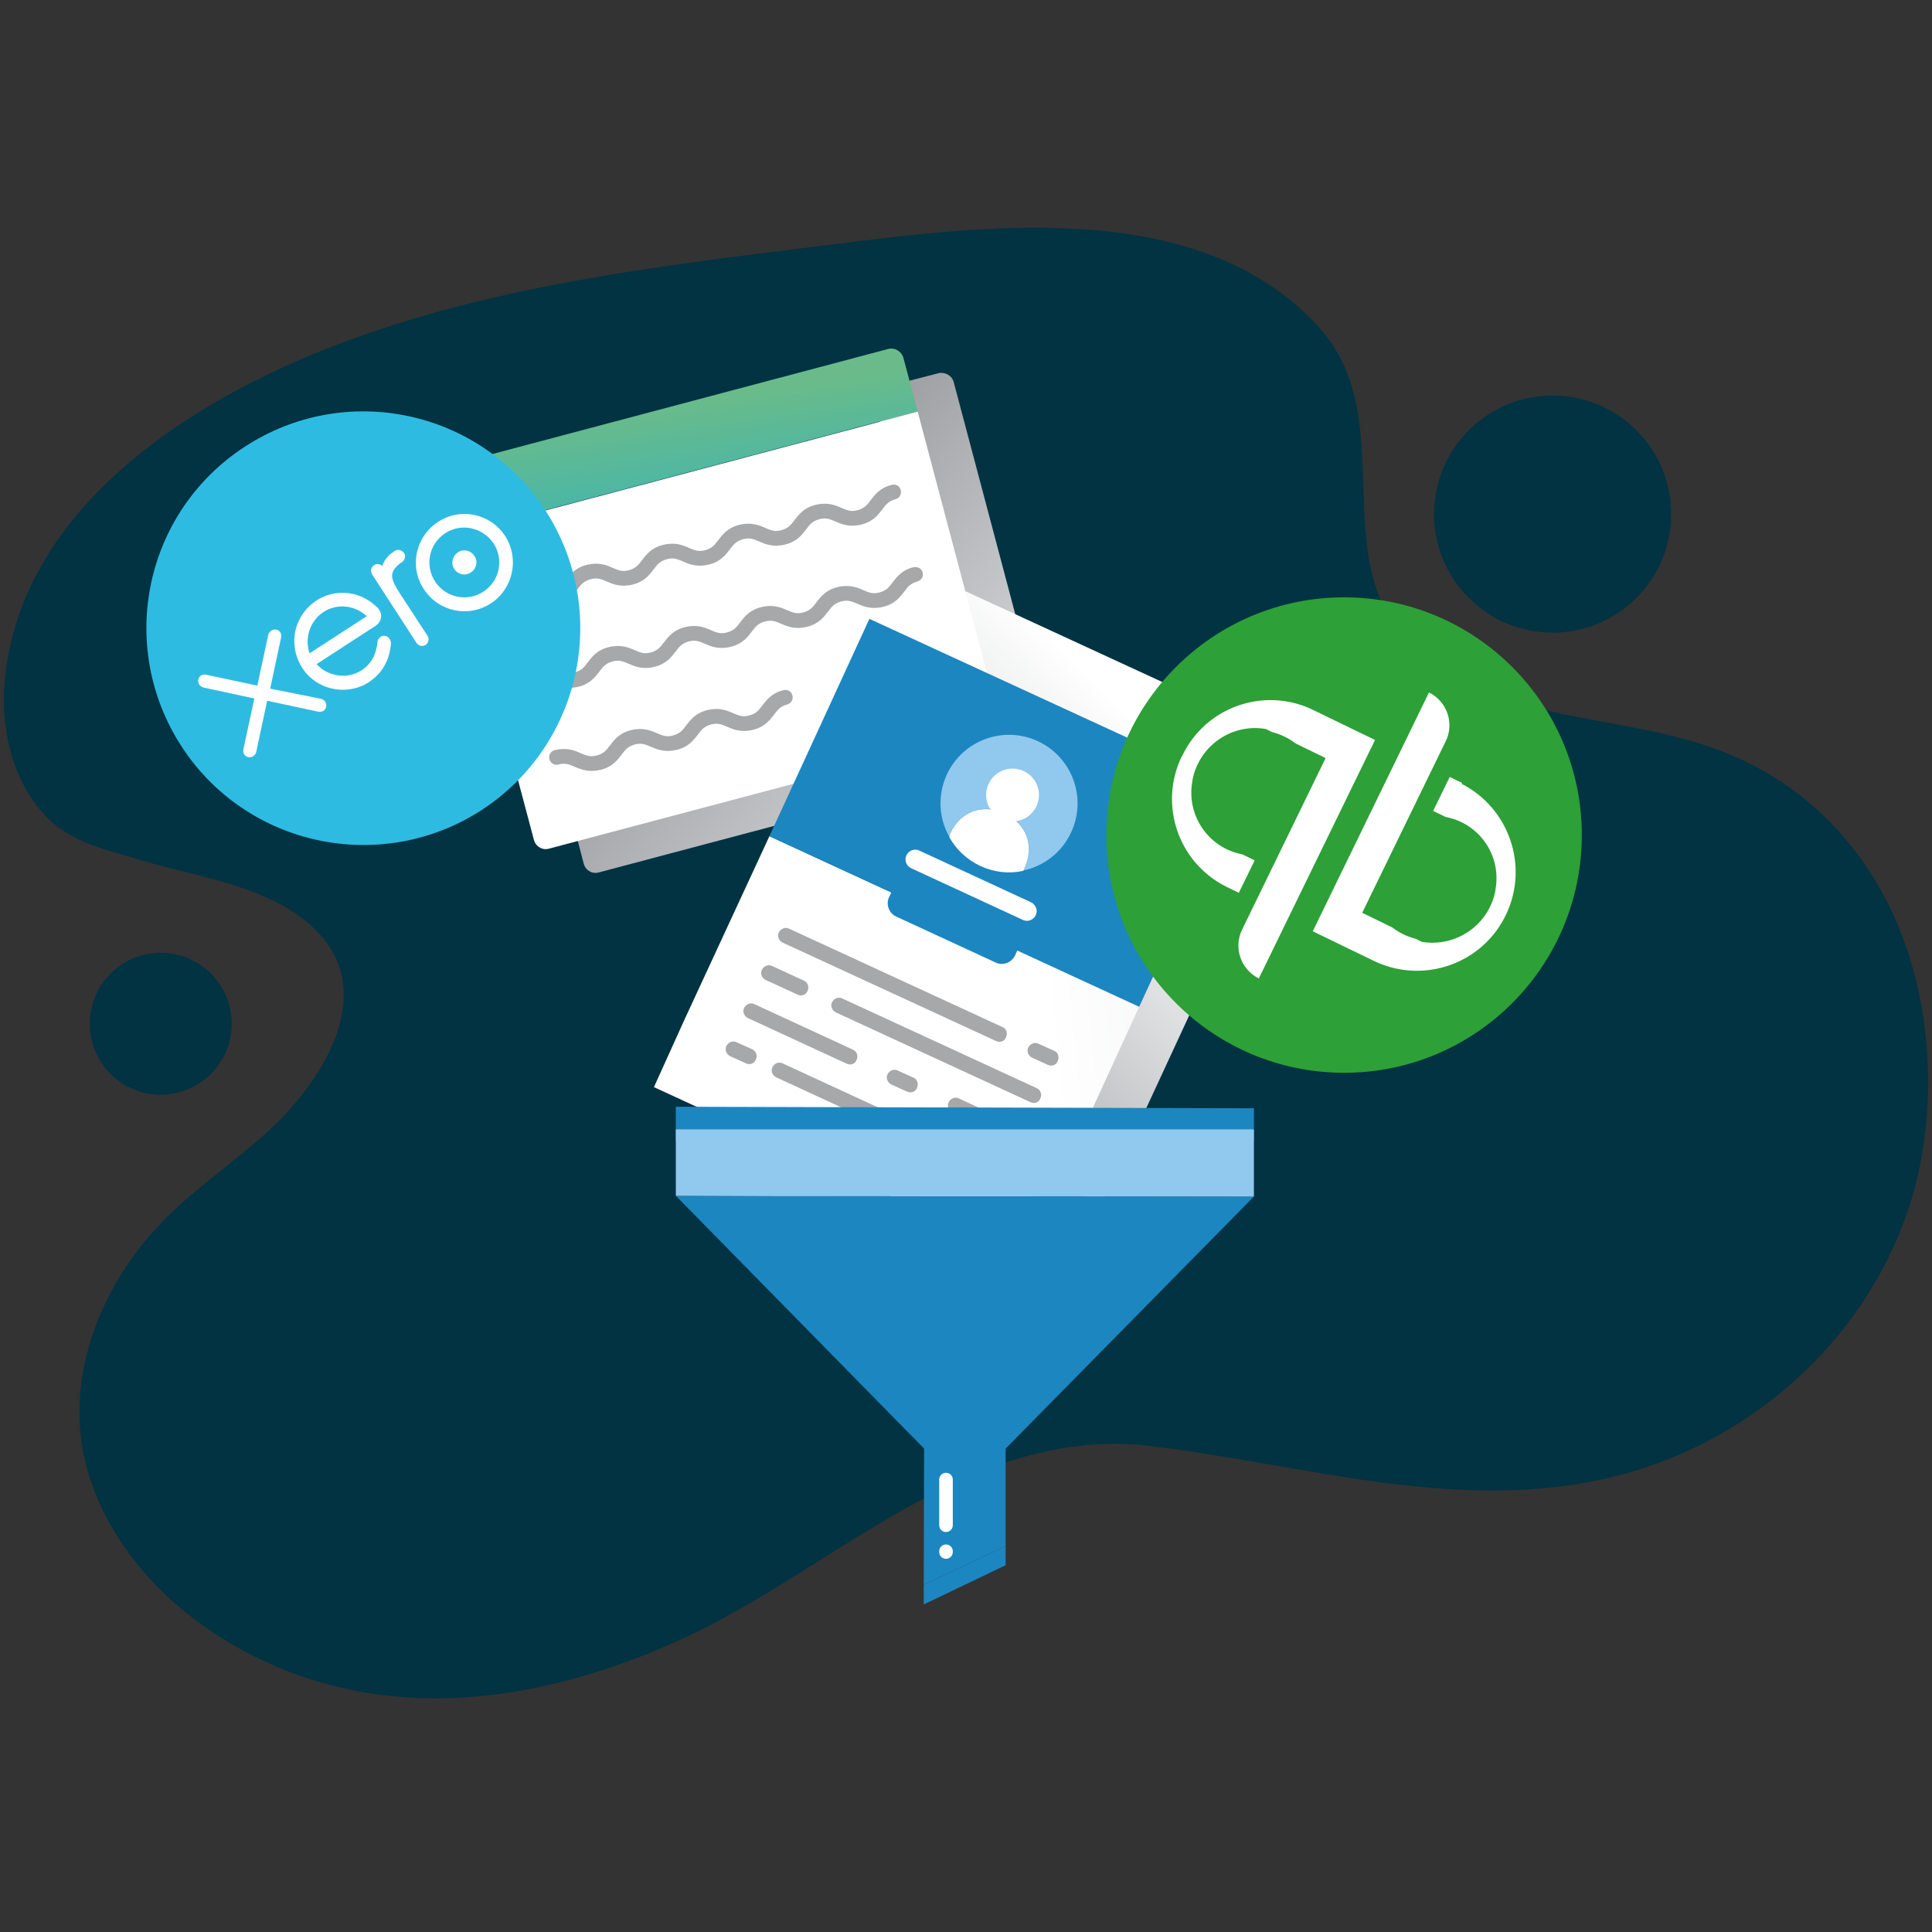
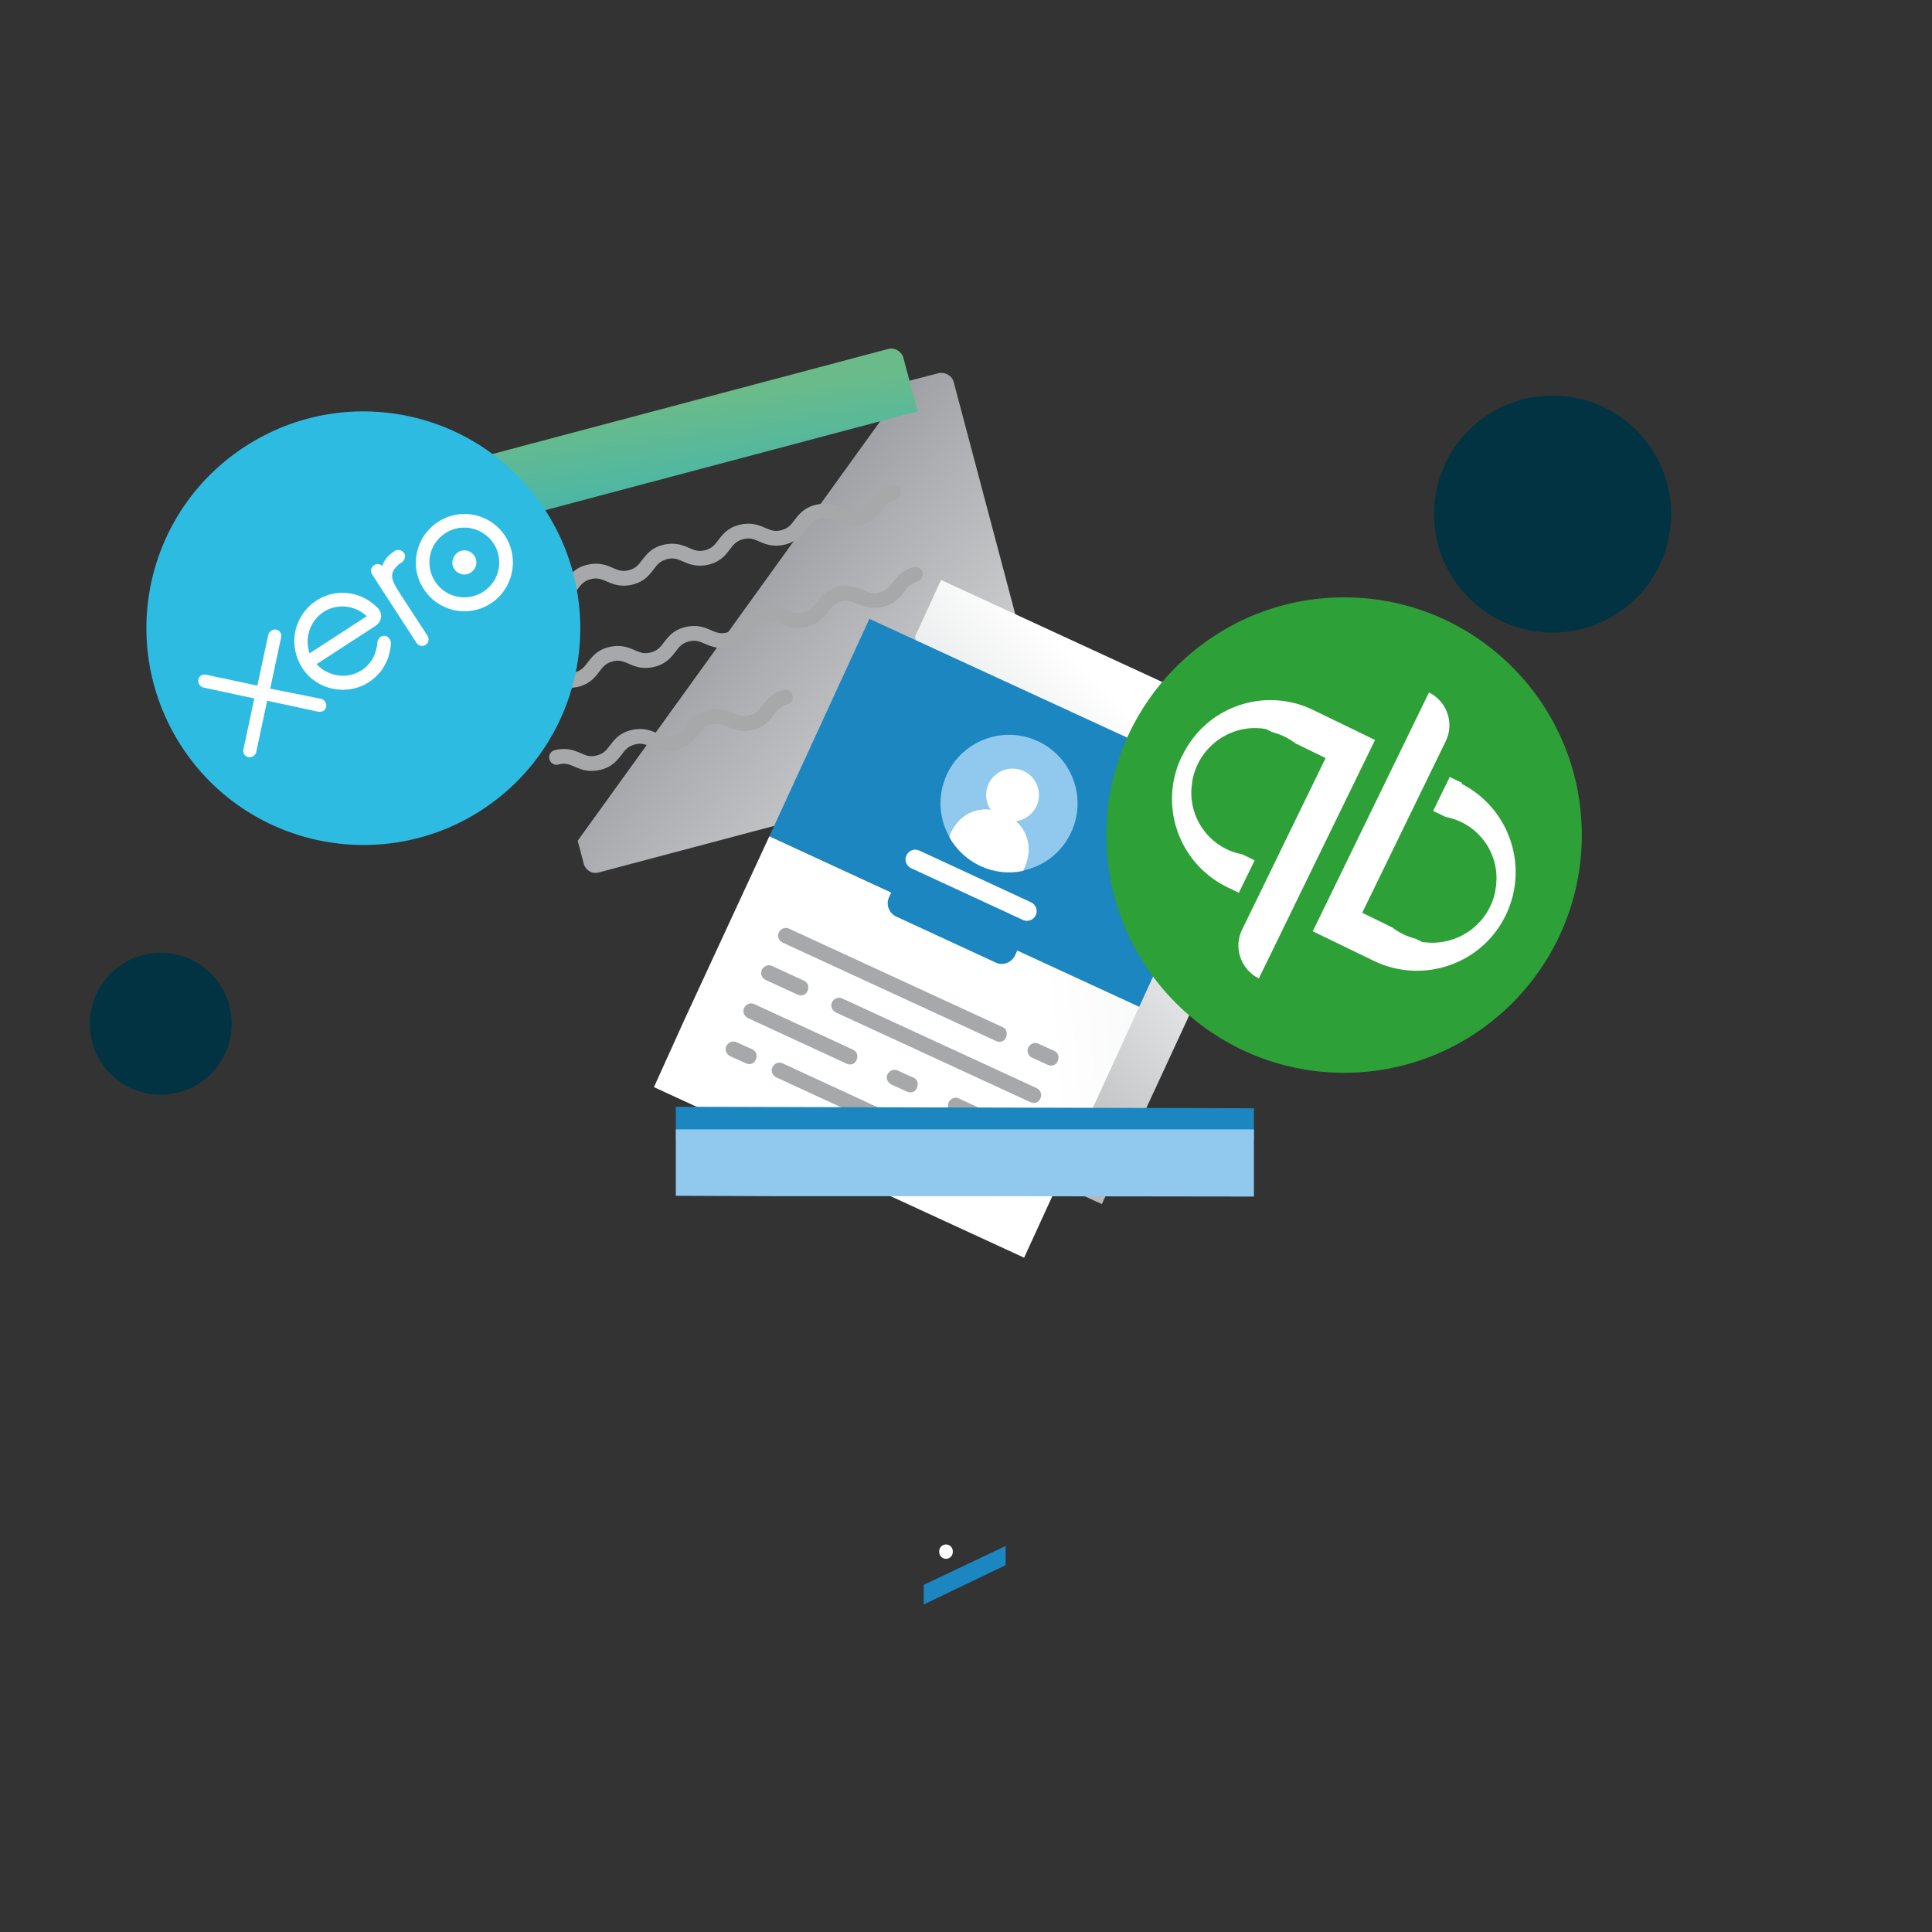
<svg xmlns="http://www.w3.org/2000/svg" version="1.1" id="Custom-plat" x="0px" y="0px" viewBox="0 0 512 512" style="enable-background:new 0 0 512 512;" xml:space="preserve">
  <rect x="0" y="0" width="512" height="512" fill="#333333" stroke="none" />
  <style type="text/css">
	.st0{fill:#013342;}
	.st1{fill:url(#SVGID_1_);}
	.st2{fill:url(#SVGID_2_);}
	.st3{fill:url(#SVGID_3_);}
	.st4{fill:#FFFFFF;}
	.st5{fill:url(#SVGID_4_);}
	.st6{fill:#1C86C1;}
	.st7{fill:#A6A8AA;}
	.st8{fill:#90C8EE;}
	.st9{fill:#2DA037;}
	.st10{fill:#2EBBE2;}
</style>
-   <path class="st0" d="M509.3,267.1c-5.3-30.6-23.3-56.4-52.7-67.9c-12.8-5-26.6-6.8-40.1-9.5c-13.5-2.7-27.1-6.5-38.1-14.8  c-30.1-22.7-5.6-62.5-28.9-88.2c-32.2-35.5-91-26.6-133.1-21.4c-42.7,5.3-86.2,10.5-126.7,25.9C50.5,106,5.1,134.9,1.2,180.9  c-1,12.3,2,25.3,10.2,34.6c7,7.9,17,9.7,26.5,12.6c15.2,4.6,34.1,6.7,45.9,18.5c16.9,17,1,40.8-13.1,53.5  c-9.6,8.7-20.6,15.9-29.3,25.4c-15.4,16.7-24.6,40.9-18.4,63.4c6.7,24.5,27.3,43,50.1,52.7c35.2,15.1,73.5,8.3,107.3-7.1  c40.3-18.3,76.7-57,124.4-51.3c41.2,4.9,82.7,18.5,124.2,7.8c36.5-9.5,66.9-37.4,77.8-73.9C511.3,301.6,512.2,283.9,509.3,267.1z" />
  <ellipse transform="matrix(0.999 -4.527079e-02 4.527079e-02 0.999 -12.238 2.207)" class="st0" cx="42.6" cy="271.3" rx="18.8" ry="18.8" />
  <ellipse transform="matrix(0.158 -0.988 0.988 0.158 211.723 520.954)" class="st0" cx="411.2" cy="136.4" rx="31.4" ry="31.4" />
  <g>
    <linearGradient id="SVGID_1_" gradientUnits="userSpaceOnUse" x1="180.894" y1="145.882" x2="311.96" y2="256.491">
      <stop offset="0" style="stop-color:#929497" />
      <stop offset="0.217" style="stop-color:#ADAFB2" />
      <stop offset="0.519" style="stop-color:#CFD1D3" />
      <stop offset="0.588" style="stop-color:#D7D9DA" />
      <stop offset="0.646" style="stop-color:#DDDFE0" />
      <stop offset="1" style="stop-color:#FFFFFF" />
    </linearGradient>
    <path class="st1" d="M248.7,98.9l-7.7,2l-87.9,121.9l1.6,6.1c0.5,1.8,2.3,2.8,4,2.3l107-28.4l9.6-16.5l-22.6-85.2   C252.2,99.5,250.4,98.5,248.7,98.9z" />
    <g>
      <g>
        <g>
          <g>
            <linearGradient id="SVGID_2_" gradientUnits="userSpaceOnUse" x1="211.463" y1="295.698" x2="308.863" y2="198.298">
              <stop offset="0" style="stop-color:#929497" />
              <stop offset="0.217" style="stop-color:#ADAFB2" />
              <stop offset="0.519" style="stop-color:#CFD1D3" />
              <stop offset="0.588" style="stop-color:#D7D9DA" />
              <stop offset="0.646" style="stop-color:#DDDFE0" />
              <stop offset="1" style="stop-color:#FFFFFF" />
            </linearGradient>
            <polygon class="st2" points="242.5,168.7 280.2,313.7 292,319.1 347.6,199 249.4,153.7      " />
          </g>
        </g>
      </g>
    </g>
    <g>
      <linearGradient id="SVGID_3_" gradientUnits="userSpaceOnUse" x1="177.911" y1="106.561" x2="182.878" y2="140.268">
        <stop offset="0" style="stop-color:#6ABB89" />
        <stop offset="1" style="stop-color:#3DB5B3" />
      </linearGradient>
      <path class="st3" d="M235.3,92.5l-116.8,31c-1.8,0.5-2.8,2.3-2.3,4l3.8,14.2l123.2-32.7l-3.8-14.2C238.9,93.1,237.1,92,235.3,92.5    z" />
-       <path class="st4" d="M252.1,182.6l9.9-2.6l-18.8-70.9l-123.2,32.7l21.5,80.8c0.5,1.8,2.3,2.8,4,2.3l107-28.4l-2.6-9.9    C249.3,184.9,250.4,183.1,252.1,182.6z" />
    </g>
    <g>
      <g>
        <linearGradient id="SVGID_4_" gradientUnits="userSpaceOnUse" x1="403.061" y1="261.551" x2="277.717" y2="273.593">
          <stop offset="0" style="stop-color:#CFD1D3" />
          <stop offset="0.497" style="stop-color:#F0F1F1" />
          <stop offset="1" style="stop-color:#FFFFFF" />
        </linearGradient>
        <polygon class="st5" points="181.4,270.2 173.3,288.1 271.4,333.3 301.9,266.8 203.9,221.6    " />
        <path class="st6" d="M203.9,221.6l32.3,14.9l-0.6,1.3c-0.9,1.9,0,4.2,1.9,5.1l26.4,12.2c1.9,0.9,4.2,0,5.1-1.9l0.6-1.3l32.3,14.9     l15.9-34.6l10.7-23L230.4,164L203.9,221.6z" />
        <g>
          <g>
            <g>
              <path class="st7" d="M265.7,272.2l-56.6-26.1c-1-0.5-2.2,0-2.7,1c-0.5,1,0,2.2,1,2.7l56.6,26.1c0.3,0.1,0.6,0.2,0.8,0.2        c0.8,0,1.5-0.4,1.8-1.2C267.1,273.8,266.7,272.6,265.7,272.2z" />
            </g>
            <g>
              <path class="st7" d="M279.4,278.5l-4.2-1.9c-1-0.5-2.2,0-2.7,1c-0.5,1,0,2.2,1,2.7l4.2,1.9c0.3,0.1,0.6,0.2,0.8,0.2        c0.8,0,1.5-0.4,1.8-1.2C280.8,280.1,280.4,278.9,279.4,278.5z" />
            </g>
          </g>
          <g>
            <g>
              <path class="st7" d="M213.1,259.9l-8.5-3.9c-1-0.5-2.2,0-2.7,1c-0.5,1,0,2.2,1,2.7l8.5,3.9c0.3,0.1,0.6,0.2,0.8,0.2        c0.8,0,1.5-0.4,1.8-1.2C214.5,261.6,214.1,260.4,213.1,259.9z" />
            </g>
            <g>
              <path class="st7" d="M274.8,288.4l-51.6-23.8c-1-0.5-2.2,0-2.7,1c-0.5,1,0,2.2,1,2.7l51.6,23.8c0.3,0.1,0.6,0.2,0.8,0.2        c0.8,0,1.5-0.4,1.8-1.2C276.2,290.1,275.8,288.9,274.8,288.4z" />
            </g>
          </g>
          <g>
            <g>
              <path class="st7" d="M226.1,278.2l-26.2-12.1c-1-0.5-2.2,0-2.7,1c-0.5,1,0,2.2,1,2.7l26.2,12.1c0.3,0.1,0.6,0.2,0.8,0.2        c0.8,0,1.5-0.4,1.8-1.2C227.5,279.8,227.1,278.7,226.1,278.2z" />
            </g>
            <g>
              <path class="st7" d="M242.1,285.6l-4.2-1.9c-1-0.5-2.2,0-2.7,1c-0.5,1,0,2.2,1,2.7l4.2,1.9c0.3,0.1,0.6,0.2,0.8,0.2        c0.8,0,1.5-0.4,1.8-1.2C243.5,287.2,243.1,286,242.1,285.6z" />
            </g>
            <g>
              <path class="st7" d="M270.1,298.5l-16-7.4c-1-0.5-2.2,0-2.7,1c-0.5,1,0,2.2,1,2.7l16,7.4c0.3,0.1,0.6,0.2,0.8,0.2        c0.8,0,1.5-0.4,1.8-1.2C271.6,300.2,271.1,299,270.1,298.5z" />
            </g>
          </g>
          <g>
            <g>
              <path class="st7" d="M199.4,278.1l-4.2-1.9c-1-0.5-2.2,0-2.7,1c-0.5,1,0,2.2,1,2.7l4.2,1.9c0.3,0.1,0.6,0.2,0.8,0.2        c0.8,0,1.5-0.4,1.8-1.2C200.8,279.8,200.4,278.6,199.4,278.1z" />
            </g>
            <g>
              <path class="st7" d="M253.3,303l-45.9-21.2c-1-0.5-2.2,0-2.7,1c-0.5,1,0,2.2,1,2.7l45.9,21.2c0.3,0.1,0.6,0.2,0.8,0.2        c0.8,0,1.5-0.4,1.8-1.2C254.7,304.6,254.3,303.4,253.3,303z" />
            </g>
            <g>
              <path class="st7" d="M264.6,312.9c-0.4,0-0.7-0.1-1-0.2l-4.2-1.9c-1.3-0.6-1.8-2.1-1.2-3.3c0.6-1.3,2.1-1.8,3.3-1.2l4.2,1.9        c1.3,0.6,1.8,2.1,1.2,3.3C266.5,312.4,265.6,312.9,264.6,312.9z" />
            </g>
          </g>
        </g>
        <g>
          <g>
            <g>
              <path class="st8" d="M275,196.4c-9.1-4.2-19.9-0.2-24.1,8.9c-2.5,5.5-2.1,11.6,0.7,16.5c0-0.3,0.1-0.7,0.2-1        c2.7-5.8,8.6-7.9,14.4-5.3c5.8,2.7,8,8.5,5.3,14.4c-0.1,0.3-0.3,0.5-0.4,0.8c5.4-1.1,10.3-4.7,12.8-10.2        C288.1,211.4,284.1,200.6,275,196.4z" />
              <path class="st4" d="M266.2,215.6c-5.8-2.7-11.7-0.6-14.4,5.3c-0.1,0.3-0.2,0.6-0.2,1c1.8,3.2,4.6,5.9,8.2,7.6        c3.7,1.7,7.6,2.1,11.3,1.3c0.2-0.2,0.3-0.5,0.4-0.8C274.2,224.1,272,218.2,266.2,215.6z" />
            </g>
            <ellipse transform="matrix(0.961 -0.276 0.276 0.961 -47.75 82.281)" class="st4" cx="268.4" cy="210.7" rx="7" ry="7" />
          </g>
          <path class="st4" d="M273.2,239.1l-29.6-13.7c-1.3-0.6-2.8,0-3.4,1.3l0,0c-0.6,1.3,0,2.8,1.3,3.4l29.6,13.7      c1.3,0.6,2.8,0,3.4-1.3C275.1,241.3,274.5,239.7,273.2,239.1z" />
        </g>
      </g>
    </g>
    <g>
      <g>
        <path class="st7" d="M236.3,128.5c-3.2,0.8-4.5,2.7-5.6,4.1c-0.9,1.2-1.6,2.1-3.4,2.6c-1.8,0.5-2.9,0-4.3-0.6     c-1.6-0.7-3.7-1.6-6.9-0.8c-3.2,0.8-4.5,2.7-5.6,4.1c-0.9,1.2-1.6,2.1-3.4,2.6c-1.8,0.5-2.9,0-4.3-0.6c-1.6-0.7-3.7-1.6-6.9-0.8     c-3.2,0.8-4.5,2.7-5.6,4.1c-0.9,1.2-1.6,2.1-3.4,2.6c-1.8,0.5-2.9,0-4.3-0.6c-1.6-0.7-3.7-1.6-6.9-0.8c-3.2,0.8-4.5,2.7-5.6,4.1     c-0.9,1.2-1.6,2.1-3.4,2.6c-1.8,0.5-2.9,0-4.3-0.6c-1.6-0.7-3.7-1.6-6.9-0.8c-3.2,0.8-4.5,2.7-5.6,4.1c-0.9,1.2-1.6,2.1-3.4,2.6     c-1.8,0.5-2.9,0-4.3-0.6c-1.6-0.7-3.7-1.6-6.9-0.8c-1.1,0.3-1.7,1.4-1.4,2.4c0.3,1.1,1.4,1.7,2.4,1.4c1.8-0.5,2.9,0,4.3,0.6     c1.2,0.5,2.6,1.1,4.4,1.1c0.7,0,1.6-0.1,2.5-0.3c3.2-0.8,4.5-2.7,5.6-4.1c0.9-1.2,1.6-2.1,3.4-2.6c1.8-0.5,2.9,0,4.3,0.6     c1.6,0.7,3.7,1.6,6.9,0.8c3.2-0.8,4.5-2.7,5.6-4.1c0.9-1.2,1.6-2.1,3.4-2.6c1.8-0.5,2.9,0,4.3,0.6c1.6,0.7,3.7,1.6,6.9,0.8     c3.2-0.8,4.5-2.7,5.6-4.1c0.9-1.2,1.6-2.1,3.4-2.6c1.8-0.5,2.9,0,4.3,0.6c1.6,0.7,3.7,1.6,6.9,0.8c3.2-0.8,4.5-2.7,5.6-4.1     c0.9-1.2,1.6-2.1,3.4-2.6c1.8-0.5,2.9,0,4.3,0.6c1.6,0.7,3.7,1.6,6.9,0.8c3.2-0.8,4.5-2.7,5.6-4.1c0.9-1.2,1.6-2.1,3.4-2.6     c1.1-0.3,1.7-1.4,1.4-2.4C238.5,128.8,237.4,128.2,236.3,128.5z" />
      </g>
      <g>
        <path class="st7" d="M242.1,150.3c-3.2,0.8-4.5,2.7-5.6,4.1c-0.9,1.2-1.6,2.1-3.4,2.6c-1.8,0.5-2.9,0-4.3-0.6     c-1.6-0.7-3.7-1.6-6.9-0.8c-3.2,0.8-4.5,2.7-5.6,4.1c-0.9,1.2-1.6,2.1-3.4,2.6c-1.8,0.5-2.9,0-4.3-0.6c-1.6-0.7-3.7-1.6-6.9-0.8     c-3.2,0.8-4.5,2.7-5.6,4.1c-0.9,1.2-1.6,2.1-3.4,2.6c-1.8,0.5-2.9,0-4.3-0.6c-1.6-0.7-3.7-1.6-6.9-0.8c-3.2,0.8-4.5,2.7-5.6,4.1     c-0.9,1.2-1.6,2.1-3.4,2.6c-1.8,0.5-2.9,0-4.3-0.6c-1.6-0.7-3.7-1.6-6.9-0.8c-3.2,0.8-4.5,2.7-5.6,4.1c-0.9,1.2-1.6,2.1-3.4,2.6     c-1.8,0.5-2.9,0-4.3-0.6c-1.6-0.7-3.7-1.6-6.9-0.8c-1.1,0.3-1.7,1.4-1.4,2.4c0.3,1.1,1.4,1.7,2.4,1.4c1.8-0.5,2.9,0,4.3,0.6     c1.2,0.5,2.6,1.1,4.4,1.1c0.7,0,1.6-0.1,2.5-0.3c3.2-0.8,4.5-2.7,5.6-4.1c0.9-1.2,1.6-2.1,3.4-2.6c1.8-0.5,2.9,0,4.3,0.6     c1.6,0.7,3.7,1.6,6.9,0.8c3.2-0.8,4.5-2.7,5.6-4.1c0.9-1.2,1.6-2.1,3.4-2.6c1.8-0.5,2.9,0,4.3,0.6c1.6,0.7,3.7,1.6,6.9,0.8     c3.2-0.8,4.5-2.7,5.6-4.1c0.9-1.2,1.6-2.1,3.4-2.6c1.8-0.5,2.9,0,4.3,0.6c1.6,0.7,3.7,1.6,6.9,0.8c3.2-0.8,4.5-2.7,5.6-4.1     c0.9-1.2,1.6-2.1,3.4-2.6c1.8-0.5,2.9,0,4.3,0.6c1.6,0.7,3.7,1.6,6.9,0.8c3.2-0.8,4.5-2.7,5.6-4.1c0.9-1.2,1.6-2.1,3.4-2.6     c1.1-0.3,1.7-1.4,1.4-2.4C244.3,150.7,243.2,150.1,242.1,150.3z" />
      </g>
      <g>
        <path class="st7" d="M207.6,182.9c-3.2,0.8-4.5,2.7-5.6,4.1c-0.9,1.2-1.6,2.1-3.4,2.6c-1.8,0.5-2.9,0-4.3-0.6     c-1.6-0.7-3.7-1.6-6.9-0.8c-3.2,0.8-4.5,2.7-5.6,4.1c-0.9,1.2-1.6,2.1-3.4,2.6c-1.8,0.5-2.9,0-4.3-0.6c-1.6-0.7-3.7-1.6-6.9-0.8     c-3.2,0.8-4.5,2.7-5.6,4.1c-0.9,1.2-1.6,2.1-3.4,2.6c-1.8,0.5-2.9,0-4.3-0.6c-1.6-0.7-3.7-1.6-6.9-0.8c-1.1,0.3-1.7,1.4-1.4,2.4     c0.3,1.1,1.4,1.7,2.4,1.4c1.8-0.5,2.9,0,4.3,0.6c1.2,0.5,2.6,1.1,4.4,1.1c0.7,0,1.6-0.1,2.5-0.3c3.2-0.8,4.5-2.7,5.6-4.1     c0.9-1.2,1.6-2.1,3.4-2.6c1.8-0.5,2.9,0,4.3,0.6c1.6,0.7,3.7,1.6,6.9,0.8c3.2-0.8,4.5-2.7,5.6-4.1c0.9-1.2,1.6-2.1,3.4-2.6     c1.8-0.5,2.9,0,4.3,0.6c1.6,0.7,3.7,1.6,6.9,0.8c3.2-0.8,4.5-2.7,5.6-4.1c0.9-1.2,1.6-2.1,3.4-2.6c1.1-0.3,1.7-1.4,1.4-2.4     C209.8,183.3,208.7,182.6,207.6,182.9z" />
      </g>
    </g>
  </g>
  <g>
    <g>
      <g>
        <polygon class="st6" points="244.8,425.2 266.5,414.8 266.5,409.7 244.8,420    " />
-         <polygon class="st6" points="244.9,383.9 244.8,420 266.5,409.7 266.5,383.9 332.3,317.1 179.1,316.9    " />
      </g>
      <g>
        <g>
-           <path class="st4" d="M250.7,409.3C250.7,409.3,250.7,409.3,250.7,409.3c-1,0-1.8,0.8-1.8,1.8l0,0.2c0,1,0.8,1.8,1.8,1.8      c0,0,0,0,0,0c1,0,1.8-0.8,1.8-1.8l0-0.2C252.5,410.1,251.7,409.3,250.7,409.3z" />
+           <path class="st4" d="M250.7,409.3C250.7,409.3,250.7,409.3,250.7,409.3c-1,0-1.8,0.8-1.8,1.8l0,0.2c0,1,0.8,1.8,1.8,1.8      c1,0,1.8-0.8,1.8-1.8l0-0.2C252.5,410.1,251.7,409.3,250.7,409.3z" />
        </g>
        <g>
-           <path class="st4" d="M250.7,390.3C250.7,390.3,250.7,390.3,250.7,390.3c-1,0-1.8,0.8-1.8,1.8l0,12.1c0,1,0.8,1.8,1.8,1.8      c0,0,0,0,0,0c1,0,1.8-0.8,1.8-1.8l0-12.1C252.5,391.1,251.7,390.3,250.7,390.3z" />
-         </g>
+           </g>
      </g>
    </g>
    <g>
      <polygon class="st6" points="179.1,302.4 332.3,302.4 332.3,293.7 179.1,293.3   " />
      <polygon class="st8" points="179.1,316.9 205.4,317 255.7,317 332.3,317.1 332.3,299.3 179.1,299.3   " />
    </g>
  </g>
  <circle class="st9" cx="356.2" cy="221.3" r="63" />
  <path class="st4" d="M313.2,200.4c-6.2,12.8-1,28.2,11.8,34.6l3.3,1.6l4.2-8.6l-3.3-1.6c-9-1.7-14.9-10.4-13.2-19.4  c0-0.1,0-0.1,0-0.2c1.7-9.1,10.4-15.2,19.5-13.6l1.6,0.8c2.3,0.6,4.4,1.6,6.2,3l8,3.9l-22.1,45.4c-2.4,4.8-0.4,10.6,4.4,13  l30.8-63.2l-16.5-8c-12.9-6.2-28.4-0.8-34.6,12.2l0,0L313.2,200.4z M387.5,207.5l-3.3-1.6l-4.4,9l3.3,1.6c9,1.7,14.9,10.3,13.2,19.3  c0,0.1,0,0.1,0,0.2c-1.7,9.1-10.4,15.1-19.5,13.6l-1.6-0.8c-2.3-0.6-4.4-1.6-6.2-3l-8-3.9l22.1-45.4c2.4-4.8,0.4-10.6-4.4-13  l-30.8,63.3l16.5,8c13.1,6.1,28.7,0.5,34.8-12.6c6-12.8,0.7-28.1-11.9-34.5L387.5,207.5z" />
  <g>
    <path class="st10" d="M127.6,214.7c26.6-17.3,34.2-52.8,16.9-79.5c-17.3-26.6-52.8-34.2-79.5-16.9s-34.2,52.8-16.9,79.5   C65.4,224.4,101,231.9,127.6,214.7" />
    <path class="st4" d="M71.6,182.5l2.9-13.6c0.1-0.5,0-0.9-0.2-1.3c-0.5-0.8-1.6-1-2.4-0.5c-0.4,0.3-0.7,0.7-0.8,1.1l-2.9,13.5   l-13.6-2.9c-0.5-0.1-0.9,0-1.3,0.2c-0.8,0.5-1,1.6-0.5,2.4c0.3,0.4,0.7,0.7,1.1,0.8l13.5,2.9l-2.9,13.5c-0.1,0.5,0,0.9,0.2,1.3   c0.5,0.8,1.6,1,2.4,0.5c0.4-0.3,0.7-0.6,0.8-1.1l2.9-13.6l13.5,2.9c0.5,0.1,1,0,1.4-0.2c0.8-0.5,1-1.6,0.5-2.4   c-0.3-0.4-0.6-0.7-1.1-0.8L71.6,182.5L71.6,182.5z M120.4,150.8c1,1.5,2.9,1.9,4.4,0.9c1.5-1,1.9-2.9,0.9-4.4   c-1-1.5-2.9-1.9-4.4-0.9C119.9,147.4,119.4,149.4,120.4,150.8L120.4,150.8z M115.3,154.1c-2.8-4.3-1.6-10,2.7-12.8   c4.3-2.8,10-1.5,12.8,2.7c2.8,4.3,1.6,10-2.7,12.8C123.8,159.6,118.1,158.4,115.3,154.1L115.3,154.1z M112.3,156.1   c3.9,6,11.8,7.7,17.8,3.8c5.9-3.9,7.6-11.8,3.8-17.8c-3.9-6-11.8-7.7-17.8-3.8C110.1,142.2,108.4,150.2,112.3,156.1L112.3,156.1z    M104.6,146l-0.4,0.3c-1.4,0.9-2.4,2.2-2.9,3.7c-0.6-0.6-1.5-0.7-2.2-0.2c-0.8,0.5-1,1.6-0.5,2.4l11.8,18.2c0.5,0.8,1.6,1,2.4,0.5   c0.8-0.5,1-1.6,0.5-2.4l-7.3-11.2c-2.4-3.7-3.1-5.5-0.1-7.9c0.3-0.2,0.6-0.4,0.6-0.4c0.8-0.6,1.1-1.6,0.6-2.4   C106.5,145.7,105.4,145.5,104.6,146L104.6,146z M82.1,173.1c0,0-0.1-0.1-0.1-0.1c-1.3-3.9,0.1-8.4,3.7-10.8   c3.7-2.4,8.4-1.8,11.5,1.1L82.1,173.1L82.1,173.1z M100.1,161.1c-2.6-2.6-5.8-4-9.4-4c-5.2,0-9.9,3.3-11.8,8.1   c-1.6,3.9-1,8.4,1.2,11.8c0.6,0.9,1.2,1.7,2,2.4c3.9,3.6,9.7,4.4,14.4,2.1c1.4-0.7,2.6-1.6,3.7-2.8c1-1,1.7-2.2,2.3-3.5   c0.6-1.3,0.9-2.8,1.1-4.4c0,0,0-0.1,0-0.1c0.1-1.1-0.7-2.1-1.6-2.2c-0.8-0.1-1.8,0.4-2,1.7c0,0.3,0,0.7-0.1,1c-0.2,1-0.5,2.1-1,3.1   c-0.7,1.3-1.7,2.4-3,3.3c-4.3,2.7-8.5,1.2-10.7-0.4c-0.4-0.3-0.8-0.7-1.1-1l-0.2-0.2l15.4-10C101.3,164.8,101.5,162.6,100.1,161.1   L100.1,161.1z" />
  </g>
</svg>